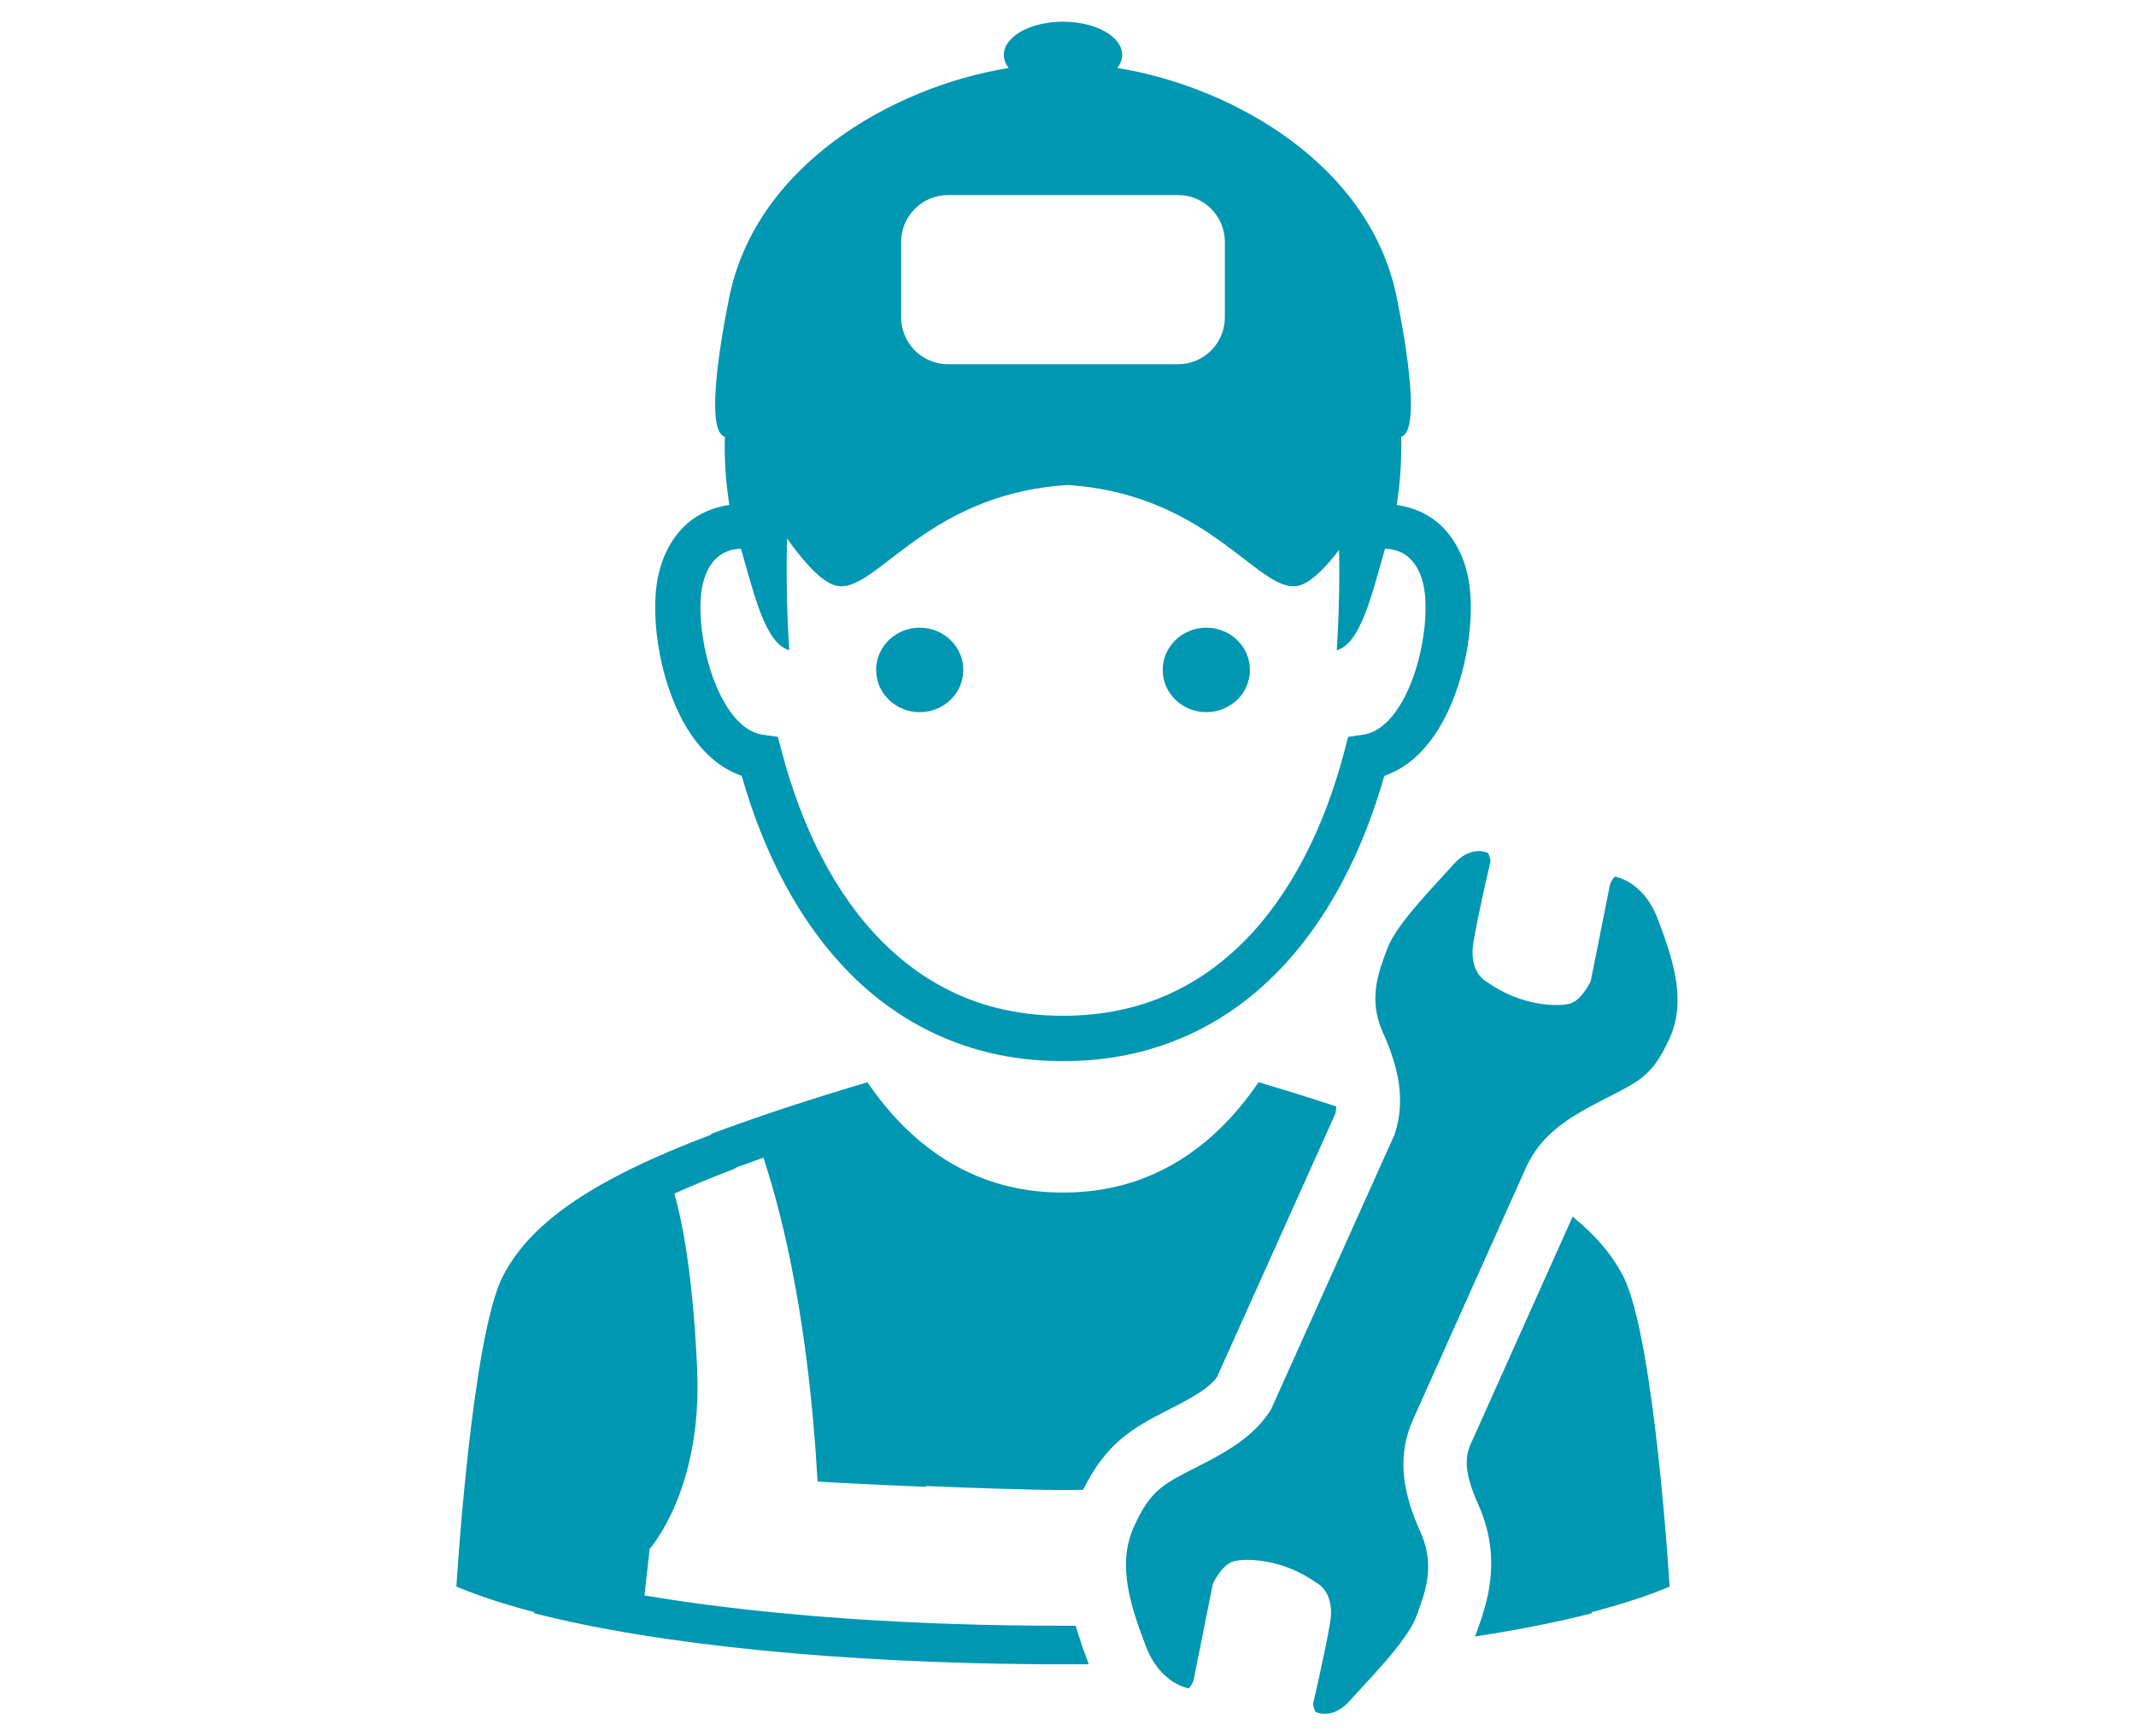
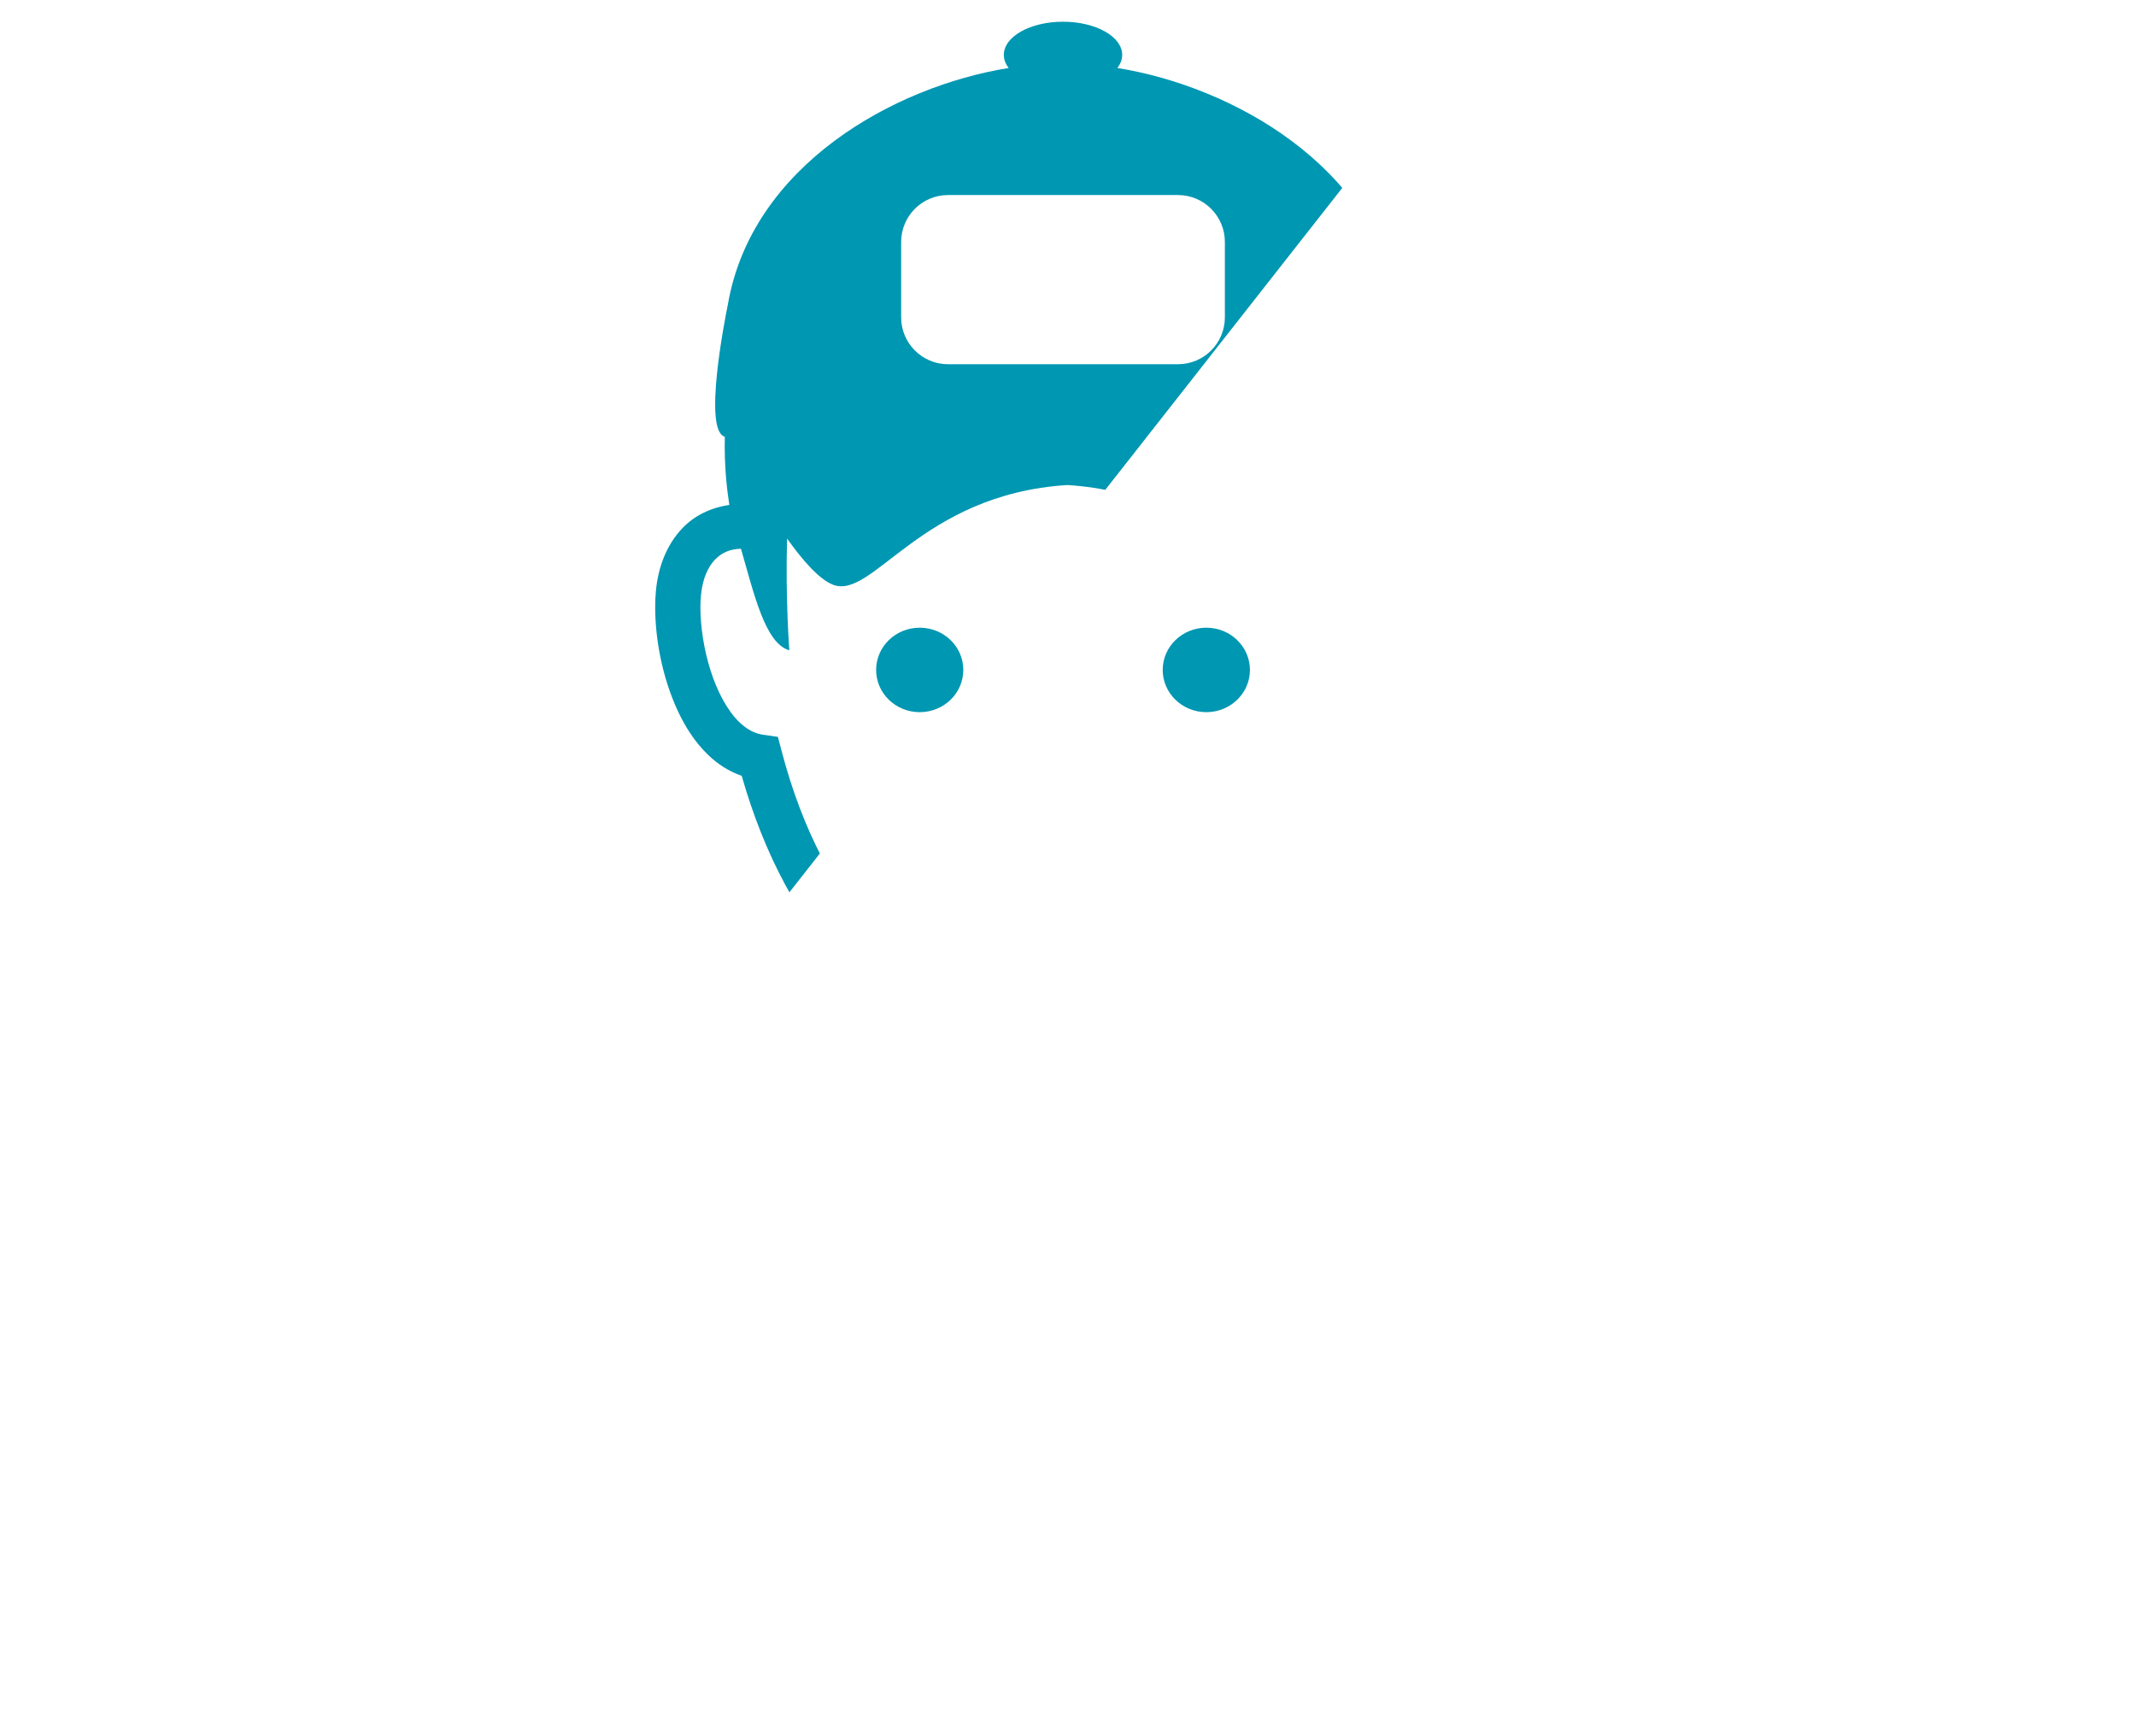
<svg xmlns="http://www.w3.org/2000/svg" width="497" zoomAndPan="magnify" viewBox="0 0 372.75 303" height="404" preserveAspectRatio="xMidYMid meet" version="1.2">
  <defs>
    <clipPath id="0d39df22eb">
-       <path d="M 147.066 74.027 L 154.555 74.027 L 154.555 81 L 147.066 81 Z M 147.066 74.027 " />
-     </clipPath>
+       </clipPath>
    <clipPath id="c9c0a5a6eb">
      <path d="M 147.934 76.945 C 153.402 74.094 154.453 75.219 154.527 75.895 C 154.68 76.645 153.855 77.992 153.254 78.367 C 152.656 78.668 151.605 78.594 151.082 78.219 C 150.48 77.844 149.957 76.418 150.105 75.668 C 150.18 75.07 150.93 74.246 151.531 74.094 C 152.281 73.945 153.777 74.395 154.152 74.996 C 154.602 75.594 154.453 76.945 154.004 77.77 C 153.48 78.816 151.754 79.941 150.781 80.465 C 150.258 80.84 149.73 80.992 149.281 80.992 C 148.758 80.992 148.156 80.691 147.781 80.316 C 147.406 79.867 147.031 78.891 147.109 78.293 C 147.184 77.77 147.934 76.945 147.934 76.945 " />
    </clipPath>
    <clipPath id="0703ea3257">
-       <path d="M 114 3.789 L 257 3.789 L 257 186 L 114 186 Z M 114 3.789 " />
+       <path d="M 114 3.789 L 257 3.789 L 114 186 Z M 114 3.789 " />
    </clipPath>
    <clipPath id="1a466a44ed">
-       <path d="M 196.152 148 L 292.754 148 L 292.754 299.09 L 196.152 299.09 Z M 196.152 148 " />
-     </clipPath>
+       </clipPath>
    <clipPath id="d3559689f9">
-       <path d="M 79.527 188 L 234 188 L 234 291 L 79.527 291 Z M 79.527 188 " />
-     </clipPath>
+       </clipPath>
  </defs>
  <g id="38388cdd32">
    <g clip-rule="nonzero" clip-path="url(#0d39df22eb)">
      <g clip-rule="nonzero" clip-path="url(#c9c0a5a6eb)">
        <path style=" stroke:none;fill-rule:nonzero;fill:#0097b2;fill-opacity:1;" d="M 144.109 71.023 L 157.508 71.023 L 157.508 84.062 L 144.109 84.062 Z M 144.109 71.023 " />
      </g>
    </g>
    <g clip-rule="nonzero" clip-path="url(#0703ea3257)">
      <path style=" stroke:none;fill-rule:nonzero;fill:#0097b2;fill-opacity:1;" d="M 122.32 103.941 L 122.32 103.938 C 122.582 101.02 123.551 98.965 124.742 97.695 C 125.926 96.477 127.305 95.832 129.301 95.766 C 131.594 103.664 133.52 112.293 137.742 113.492 C 137.742 113.492 137.055 104.539 137.352 93.984 C 139.855 97.516 142.797 101 145.297 102.02 C 152.281 104.891 160.559 86.266 186.254 84.648 C 211.957 86.266 220.234 104.891 227.219 102.02 C 229.246 101.191 231.562 98.75 233.688 95.973 C 233.867 105.641 233.27 113.492 233.27 113.492 C 237.492 112.293 239.41 103.664 241.699 95.766 C 243.699 95.832 245.09 96.48 246.266 97.699 C 247.465 98.965 248.426 101.02 248.688 103.934 L 248.688 103.938 C 248.742 104.578 248.773 105.285 248.773 106.031 C 248.793 110.344 247.703 116.125 245.633 120.59 C 244.605 122.824 243.344 124.723 242.004 126.012 C 240.652 127.312 239.328 128.008 237.848 128.23 L 235.258 128.602 L 234.598 131.137 C 231.062 144.602 225.145 156.238 217.031 164.359 C 208.906 172.461 198.75 177.227 185.75 177.273 L 185.66 177.27 L 185.516 177.273 L 185.504 177.273 L 185.355 177.27 L 185.27 177.273 C 172.262 177.227 162.105 172.469 153.973 164.359 C 145.867 156.238 139.945 144.602 136.418 131.137 L 135.75 128.602 L 133.16 128.23 C 131.676 128.008 130.352 127.312 129 126.012 C 126.988 124.086 125.18 120.754 124.008 117.039 C 122.816 113.332 122.227 109.266 122.227 106.031 C 122.227 105.285 122.262 104.578 122.32 103.941 Z M 157.258 42.23 C 157.258 37.707 160.922 34.039 165.449 34.039 L 205.562 34.039 C 210.086 34.039 213.75 37.707 213.75 42.23 L 213.75 55.383 C 213.75 59.902 210.086 63.566 205.562 63.566 L 165.449 63.566 C 160.922 63.566 157.258 59.902 157.258 55.383 Z M 118.199 123.898 C 119.531 126.785 121.238 129.48 123.504 131.68 C 125.148 133.289 127.145 134.609 129.434 135.402 C 133.293 148.926 139.477 160.996 148.379 169.938 C 157.75 179.391 170.277 185.207 185.32 185.176 L 185.695 185.176 C 200.734 185.207 213.258 179.391 222.625 169.938 C 231.527 160.996 237.715 148.926 241.582 135.402 C 243.867 134.609 245.867 133.289 247.512 131.68 C 250.887 128.367 253.062 123.98 254.527 119.441 C 255.977 114.891 256.668 110.172 256.676 106.031 C 256.676 105.066 256.637 104.133 256.555 103.234 L 256.555 103.238 C 256.172 98.945 254.672 95.109 252.02 92.281 C 249.887 89.98 246.938 88.582 243.738 88.129 C 244.109 85.641 244.641 81.734 244.531 76.215 C 248.355 75.156 244.516 55.727 243.965 53.055 C 239.781 28.91 215.035 15.086 194.988 11.867 C 195.531 11.164 195.832 10.391 195.832 9.578 C 195.832 6.375 191.203 3.789 185.504 3.789 C 179.801 3.789 175.176 6.375 175.176 9.578 C 175.176 10.391 175.48 11.168 176.02 11.867 C 155.969 15.086 131.23 28.91 127.035 53.055 C 126.492 55.727 122.652 75.156 126.484 76.215 C 126.371 81.734 126.902 85.641 127.273 88.125 C 124.07 88.582 121.125 89.98 118.988 92.281 C 116.336 95.113 114.836 98.945 114.453 103.234 C 114.453 103.234 114.453 103.234 114.453 103.23 L 114.438 103.391 L 114.453 103.238 C 114.367 104.137 114.336 105.074 114.336 106.031 C 114.348 111.547 115.555 118.113 118.199 123.898 " />
    </g>
    <path style=" stroke:none;fill-rule:nonzero;fill:#0097b2;fill-opacity:1;" d="M 160.496 124.289 C 164.707 124.289 168.105 120.988 168.105 116.922 C 168.105 112.848 164.707 109.547 160.496 109.547 C 156.293 109.547 152.891 112.848 152.891 116.922 C 152.891 120.988 156.293 124.289 160.496 124.289 " />
    <path style=" stroke:none;fill-rule:nonzero;fill:#0097b2;fill-opacity:1;" d="M 210.516 124.289 C 214.719 124.289 218.125 120.988 218.125 116.922 C 218.125 112.848 214.719 109.547 210.516 109.547 C 206.309 109.547 202.902 112.848 202.902 116.922 C 202.902 120.988 206.309 124.289 210.516 124.289 " />
    <g clip-rule="nonzero" clip-path="url(#1a466a44ed)">
      <path style=" stroke:none;fill-rule:nonzero;fill:#0097b2;fill-opacity:1;" d="M 289.297 160.398 C 286.762 153.688 281.805 152.992 281.805 152.992 C 281.129 153.688 280.957 154.375 280.957 154.375 L 277.602 171.207 C 277.602 171.207 276.086 174.555 273.969 175.152 C 271.84 175.734 265.395 175.598 259.555 171.414 C 259.555 171.414 256.211 169.91 257.129 164.434 C 258.047 158.984 260.109 150.312 260.109 150.312 C 260.109 150.312 260.09 149.641 259.664 148.855 C 259.043 148.586 256.434 147.727 253.691 150.816 C 250.547 154.352 243.746 161.188 242.152 165.414 C 240.543 169.645 238.699 174.375 241.336 180.23 C 243.703 185.484 245.484 191.5 243.402 197.922 L 221.824 245.938 C 219.18 250.223 215.129 252.832 209.566 255.664 C 203.125 258.957 200.879 259.809 197.859 266.484 C 194.848 273.168 197.391 280.508 199.941 287.246 C 202.48 293.957 207.441 294.652 207.441 294.652 C 208.113 293.945 208.285 293.27 208.285 293.27 L 211.645 276.426 C 211.645 276.426 213.148 273.082 215.277 272.492 C 217.398 271.902 223.848 272.027 229.699 276.215 C 229.699 276.215 233.043 277.727 232.117 283.195 C 231.191 288.664 229.137 297.328 229.137 297.328 C 229.137 297.328 229.16 298 229.586 298.777 C 230.211 299.047 232.805 299.898 235.555 296.816 C 238.695 293.285 245.492 286.465 247.113 282.227 C 248.695 278 250.539 273.27 247.898 267.414 C 245.281 261.59 243.371 254.855 246.633 247.641 L 266.258 203.859 C 268.812 198.199 273.242 195.25 279.688 191.965 C 286.109 188.684 288.359 187.84 291.383 181.148 C 294.402 174.469 291.836 167.117 289.297 160.398 " />
    </g>
-     <path style=" stroke:none;fill-rule:nonzero;fill:#0097b2;fill-opacity:1;" d="M 283.234 222.672 C 281.32 218.965 278.434 215.562 274.438 212.332 L 271.199 219.559 L 256.688 251.934 C 255.633 254.262 255.453 256.93 257.938 262.484 C 260.652 268.492 260.555 273.859 259.66 278.254 C 259.547 278.812 259.41 279.34 259.277 279.867 C 259.215 280.094 259.172 280.312 259.109 280.527 C 258.973 281.016 258.832 281.484 258.691 281.941 C 258.609 282.195 258.531 282.441 258.449 282.68 C 258.32 283.078 258.18 283.473 258.051 283.836 C 257.848 284.383 257.652 284.93 257.465 285.418 C 257.445 285.484 257.41 285.547 257.387 285.605 C 264.828 284.461 271.715 283.109 277.812 281.547 C 277.805 281.477 277.801 281.418 277.785 281.348 C 282.898 280.008 287.5 278.531 291.363 276.895 C 291.363 276.895 288.734 233.312 283.234 222.672 " />
    <g clip-rule="nonzero" clip-path="url(#d3559689f9)">
      <path style=" stroke:none;fill-rule:nonzero;fill:#0097b2;fill-opacity:1;" d="M 128.668 203.684 C 130.141 203.137 131.668 202.586 133.227 202.039 C 136.793 212.898 141.137 231.16 142.672 258.57 C 148.234 258.895 154.945 259.219 161.617 259.48 L 161.617 259.348 C 170.207 259.711 179.023 259.992 185.504 260.055 C 186.602 260.043 187.793 260.02 189.02 260 C 193.016 251.953 197.371 249.352 203.926 246.02 L 204.883 245.531 C 209.129 243.363 211.191 241.945 212.348 240.387 L 233.043 194.324 C 233.145 193.938 233.16 193.512 233.195 193.105 C 228.879 191.684 224.367 190.27 219.633 188.867 C 211.621 200.664 200.367 208.125 185.672 208.125 C 185.645 208.125 185.629 208.117 185.613 208.117 C 185.582 208.117 185.547 208.125 185.516 208.125 C 185.516 208.125 185.512 208.125 185.504 208.125 C 185.504 208.125 185.496 208.125 185.492 208.125 C 185.461 208.125 185.438 208.117 185.402 208.117 C 185.391 208.117 185.359 208.125 185.34 208.125 C 170.641 208.125 159.391 200.664 151.375 188.875 C 141.344 191.852 132.195 194.859 124.125 197.883 C 124.098 197.934 124.078 197.988 124.043 198.047 C 103.852 205.695 92.676 213.18 87.781 222.672 C 82.277 233.312 79.645 276.895 79.645 276.895 C 83.527 278.531 88.109 280.008 93.223 281.348 C 93.219 281.418 93.203 281.477 93.203 281.547 C 115.324 287.219 147.617 290.176 180.387 290.434 C 180.711 290.438 181.043 290.445 181.371 290.457 C 182.746 290.457 184.121 290.461 185.512 290.457 C 186.895 290.461 188.266 290.457 189.645 290.457 C 189.77 290.457 189.883 290.445 190.004 290.445 C 189.645 289.492 189.254 288.445 188.855 287.324 C 188.855 287.316 188.855 287.316 188.855 287.309 C 188.461 286.199 187.477 283 187.688 283.723 L 186.691 283.727 L 180.582 283.711 C 155.109 283.512 131.242 281.625 112.465 278.441 L 113.371 270.309 C 113.371 270.309 122.625 260.086 121.66 238.895 C 120.98 223.914 119.387 214.387 117.684 208.312 C 120.688 206.949 123.996 205.578 127.645 204.191 C 128.008 204.051 128.344 203.887 128.668 203.684 " />
    </g>
  </g>
</svg>